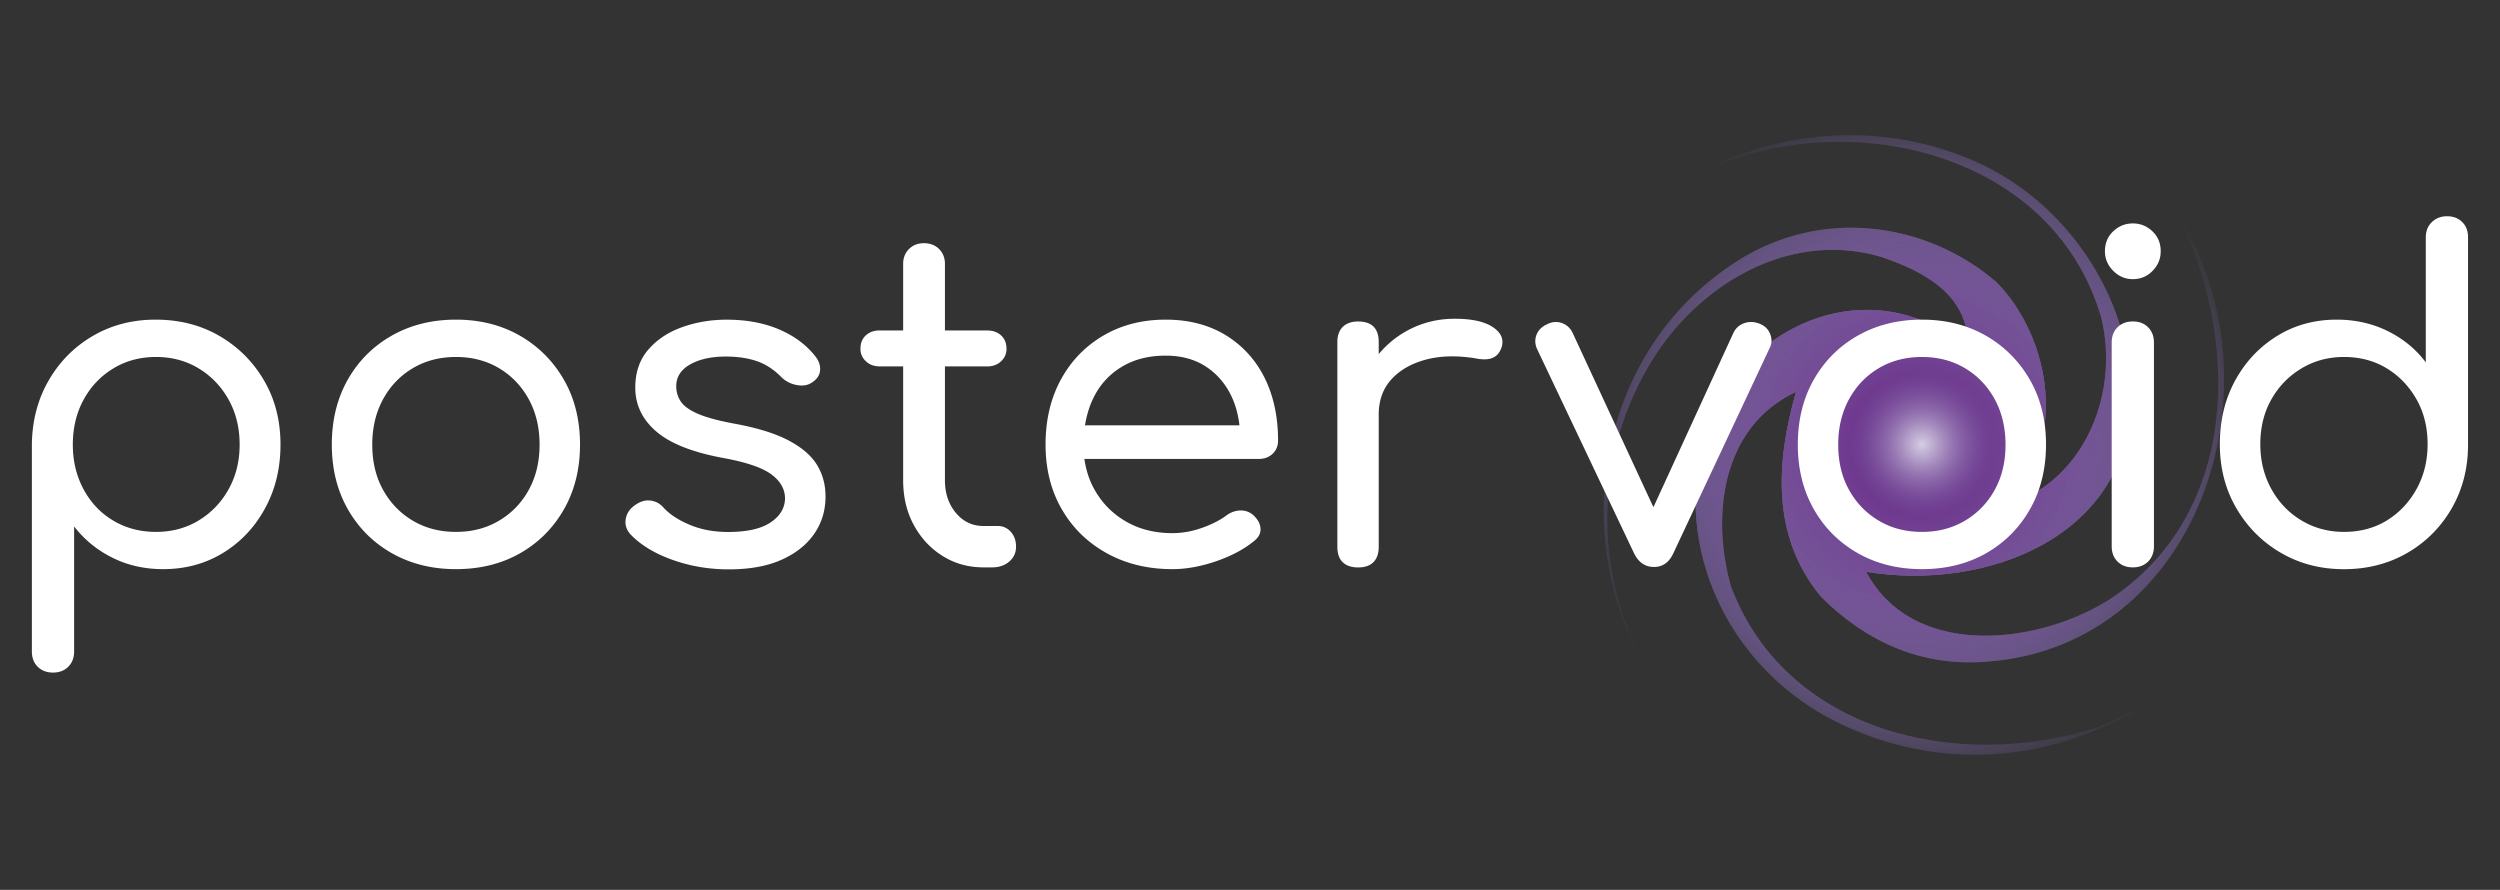
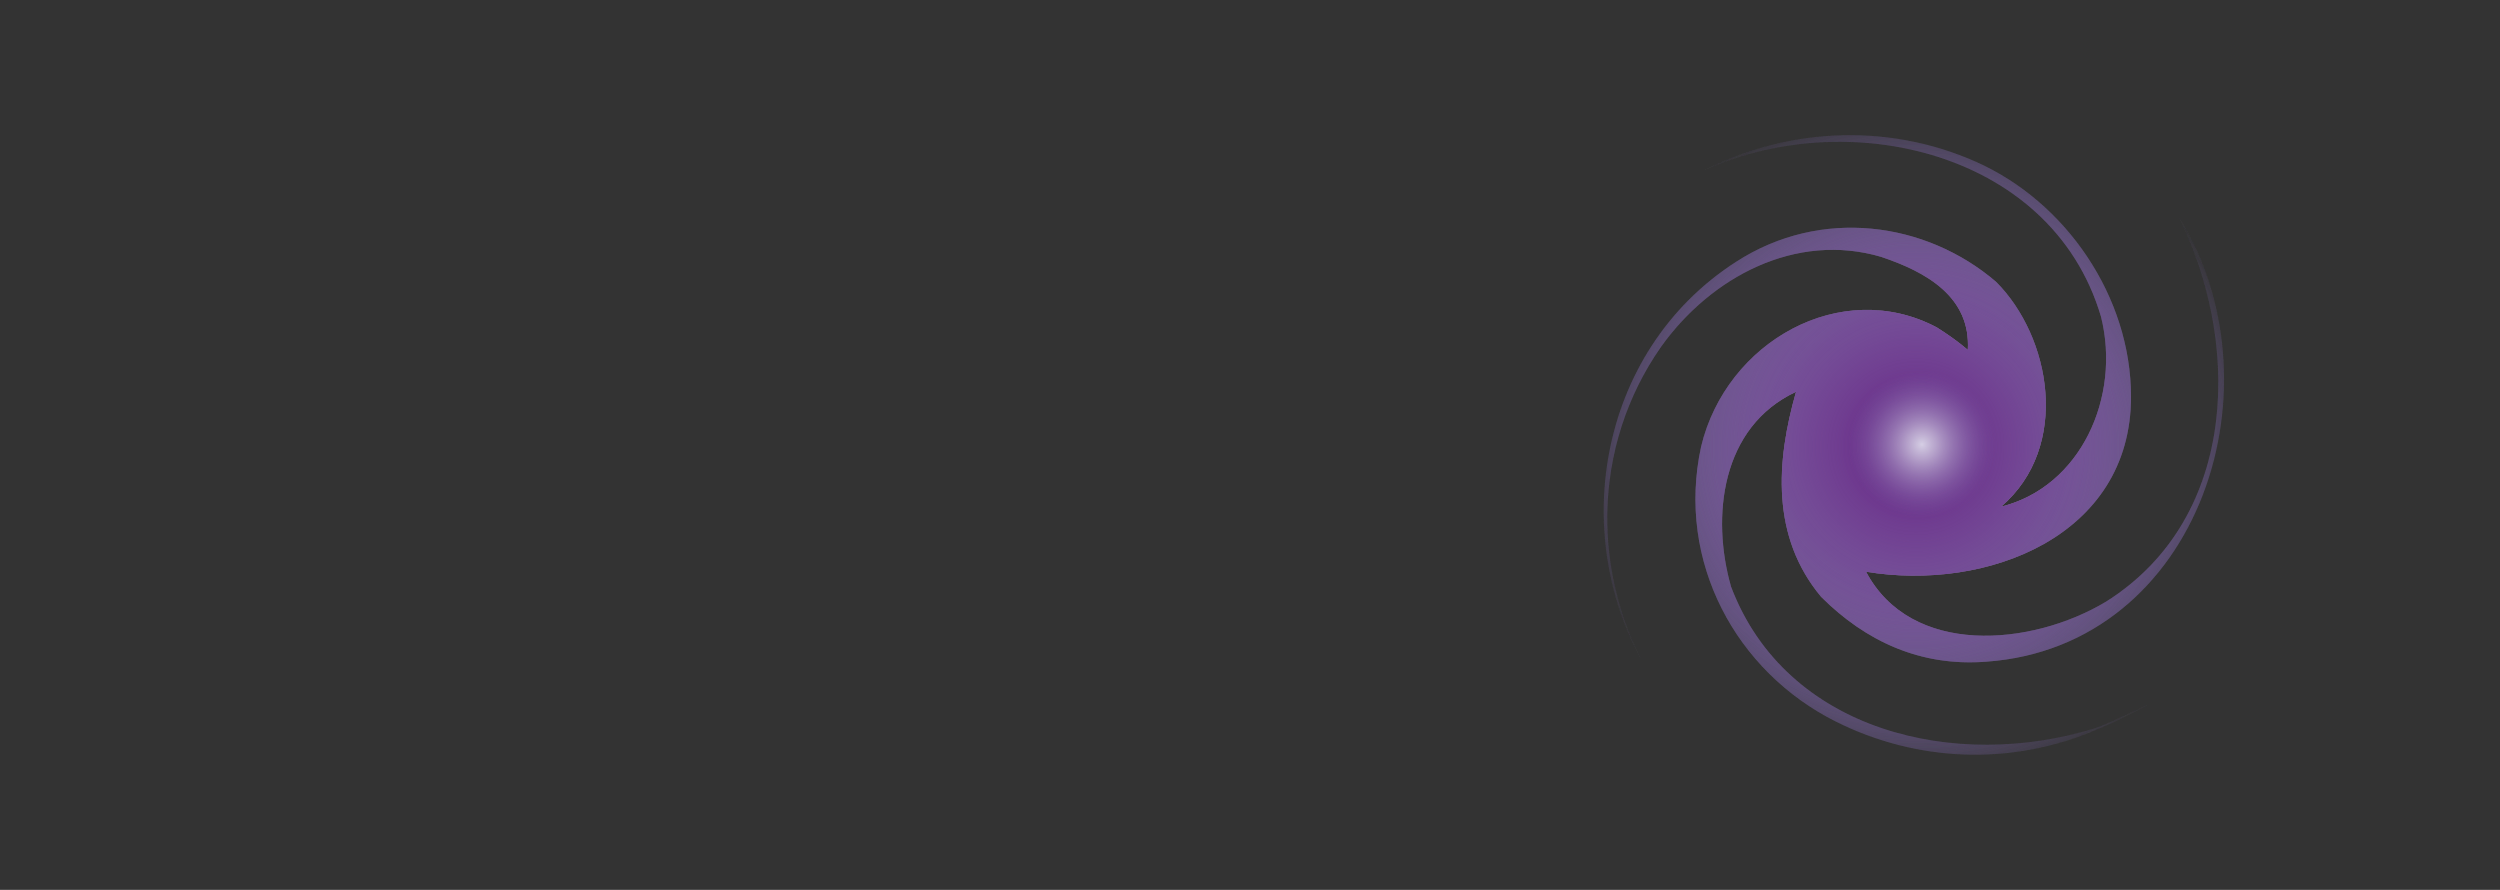
<svg xmlns="http://www.w3.org/2000/svg" version="1.1" id="Réteg_1" x="0" y="0" viewBox="0 0 595.28 211.89" style="enable-background:new 0 0 595.28 211.89" xml:space="preserve">
  <rect x="0" y="0" width="595.28" height="211.89" fill="#333333" stroke="none" />
  <style>.st3{fill:#fff}</style>
  <switch>
    <g>
      <radialGradient id="SVGID_1_" cx="608.889" cy="-10.448" r="83.326" gradientTransform="rotate(45.001 391.535 -136.322)" gradientUnits="userSpaceOnUse">
        <stop offset="0" style="stop-color:#fff" />
        <stop offset=".176" style="stop-color:#e0dbeb;stop-opacity:.824" />
        <stop offset=".446" style="stop-color:#b5a9d0;stop-opacity:.554" />
        <stop offset=".684" style="stop-color:#9685bc;stop-opacity:.316" />
        <stop offset=".876" style="stop-color:#836fb0;stop-opacity:.124" />
        <stop offset="1" style="stop-color:#7c67ab;stop-opacity:0" />
      </radialGradient>
      <path d="M468.56 83.34c.76-12.67-9.96-18.62-20.67-22.19-20.24-5.95-40.47 4.76-52.37 21.43-16.66 23.81-16.66 54.75-2.38 78.56-20.24-32.14-13.09-77.37 20.24-98.8 20.24-13.09 45.23-9.52 61.9 4.76 13.09 13.09 17.85 39.28 1.19 53.56 19.04-4.76 28.57-26.19 23.81-45.23-11.9-40.47-63.09-51.18-97.61-33.33 21.43-11.9 46.42-13.09 67.85-3.57s36.9 32.14 36.9 55.94c0 33.33-34.52 46.42-63.09 41.66 10.71 20.24 39.28 17.85 57.13 7.14 32.14-20.24 32.14-63.09 16.66-92.84 26.19 40.47 5.95 103.56-45.23 107.13-15.47 1.19-28.57-4.76-39.28-15.47-11.9-14.28-10.71-32.14-5.95-48.8-17.85 8.33-20.24 29.76-15.47 46.42 13.09 34.52 53.56 44.04 86.88 33.63 5.5-2.06 11.92-5.66 14.3-6.26-2.48.89-8.65 4.47-13.96 6.58-20.56 8.9-43.18 7.71-62.22-1.82-23.81-11.9-38.09-38.09-32.14-65.47 5.95-25 33.33-40.47 56.12-28.41 4.92 3.11 7.39 5.38 7.39 5.38z" style="fill:url(#SVGID_1_)" />
      <radialGradient id="SVGID_2_" cx="608.889" cy="-10.448" r="83.326" gradientTransform="rotate(45.001 391.535 -136.322)" gradientUnits="userSpaceOnUse">
        <stop offset="0" style="stop-color:#662482" />
        <stop offset=".013" style="stop-color:#662583;stop-opacity:.987" />
        <stop offset=".435" style="stop-color:#724999;stop-opacity:.565" />
        <stop offset=".779" style="stop-color:#795fa6;stop-opacity:.221" />
        <stop offset="1" style="stop-color:#7c67ab;stop-opacity:0" />
      </radialGradient>
      <path d="M468.56 83.34c.76-12.67-9.96-18.62-20.67-22.19-20.24-5.95-40.47 4.76-52.37 21.43-16.66 23.81-16.66 54.75-2.38 78.56-20.24-32.14-13.09-77.37 20.24-98.8 20.24-13.09 45.23-9.52 61.9 4.76 13.09 13.09 17.85 39.28 1.19 53.56 19.04-4.76 28.57-26.19 23.81-45.23-11.9-40.47-63.09-51.18-97.61-33.33 21.43-11.9 46.42-13.09 67.85-3.57s36.9 32.14 36.9 55.94c0 33.33-34.52 46.42-63.09 41.66 10.71 20.24 39.28 17.85 57.13 7.14 32.14-20.24 32.14-63.09 16.66-92.84 26.19 40.47 5.95 103.56-45.23 107.13-15.47 1.19-28.57-4.76-39.28-15.47-11.9-14.28-10.71-32.14-5.95-48.8-17.85 8.33-20.24 29.76-15.47 46.42 13.09 34.52 53.56 44.04 86.88 33.63 5.5-2.06 11.92-5.66 14.3-6.26-2.48.89-8.65 4.47-13.96 6.58-20.56 8.9-43.18 7.71-62.22-1.82-23.81-11.9-38.09-38.09-32.14-65.47 5.95-25 33.33-40.47 56.12-28.41 4.92 3.11 7.39 5.38 7.39 5.38z" style="fill:url(#SVGID_2_)" />
      <radialGradient id="SVGID_3_" cx="608.889" cy="-10.448" r="83.326" gradientTransform="rotate(45.001 391.535 -136.322)" gradientUnits="userSpaceOnUse">
        <stop offset="0" style="stop-color:#662482" />
        <stop offset=".013" style="stop-color:#662583;stop-opacity:.987" />
        <stop offset=".435" style="stop-color:#724999;stop-opacity:.565" />
        <stop offset=".779" style="stop-color:#795fa6;stop-opacity:.221" />
        <stop offset="1" style="stop-color:#7c67ab;stop-opacity:0" />
      </radialGradient>
      <path d="M468.56 83.34c.76-12.67-9.96-18.62-20.67-22.19-20.24-5.95-40.47 4.76-52.37 21.43-16.66 23.81-16.66 54.75-2.38 78.56-20.24-32.14-13.09-77.37 20.24-98.8 20.24-13.09 45.23-9.52 61.9 4.76 13.09 13.09 17.85 39.28 1.19 53.56 19.04-4.76 28.57-26.19 23.81-45.23-11.9-40.47-63.09-51.18-97.61-33.33 21.43-11.9 46.42-13.09 67.85-3.57s36.9 32.14 36.9 55.94c0 33.33-34.52 46.42-63.09 41.66 10.71 20.24 39.28 17.85 57.13 7.14 32.14-20.24 32.14-63.09 16.66-92.84 26.19 40.47 5.95 103.56-45.23 107.13-15.47 1.19-28.57-4.76-39.28-15.47-11.9-14.28-10.71-32.14-5.95-48.8-17.85 8.33-20.24 29.76-15.47 46.42 13.09 34.52 53.56 44.04 86.88 33.63 5.5-2.06 11.92-5.66 14.3-6.26-2.48.89-8.65 4.47-13.96 6.58-20.56 8.9-43.18 7.71-62.22-1.82-23.81-11.9-38.09-38.09-32.14-65.47 5.95-25 33.33-40.47 56.12-28.41 4.92 3.11 7.39 5.38 7.39 5.38z" style="fill:url(#SVGID_3_)" />
-       <path class="st3" d="M52.3 80.02c-4.46-2.6-9.55-3.91-15.26-3.91-5.5 0-10.46 1.28-14.88 3.85-4.43 2.57-7.94 6.1-10.55 10.6-2.61 4.5-3.94 9.57-4.02 15.2v49.36c0 1.5.46 2.71 1.39 3.64.93.93 2.14 1.39 3.64 1.39s2.71-.47 3.64-1.39c.93-.93 1.39-2.14 1.39-3.64v-29.77c2.43 3.14 5.46 5.62 9.1 7.44 3.64 1.82 7.67 2.73 12.1 2.73 5.28 0 10.03-1.28 14.24-3.85 4.21-2.57 7.55-6.1 10.01-10.6s3.69-9.56 3.69-15.2c0-5.71-1.3-10.8-3.91-15.26-2.59-4.45-6.12-7.98-10.58-10.59zm2.14 36.46c-1.75 3.14-4.12 5.62-7.12 7.44-3 1.82-6.39 2.73-10.17 2.73-3.78 0-7.17-.89-10.17-2.68-3-1.78-5.35-4.26-7.07-7.44-1.71-3.18-2.57-6.73-2.57-10.65 0-4 .86-7.57 2.57-10.71 1.71-3.14 4.07-5.62 7.07-7.44 3-1.82 6.39-2.73 10.17-2.73 3.78 0 7.17.91 10.17 2.73 3 1.82 5.37 4.3 7.12 7.44 1.75 3.14 2.62 6.71 2.62 10.71 0 3.92-.87 7.45-2.62 10.6zM123.76 79.91c-4.43-2.53-9.49-3.8-15.2-3.8-5.71 0-10.8 1.27-15.26 3.8-4.46 2.53-7.96 6.03-10.49 10.49-2.53 4.46-3.8 9.62-3.8 15.47 0 5.78 1.27 10.9 3.8 15.36 2.53 4.46 6.03 7.96 10.49 10.49 4.46 2.53 9.55 3.8 15.26 3.8 5.78 0 10.88-1.27 15.31-3.8s7.9-6.03 10.44-10.49c2.53-4.46 3.8-9.58 3.8-15.36 0-5.85-1.28-11.01-3.85-15.47-2.57-4.46-6.07-7.95-10.5-10.49zm2.15 36.73c-1.71 3.11-4.07 5.55-7.07 7.33-3 1.79-6.42 2.68-10.28 2.68-3.85 0-7.28-.89-10.28-2.68-3-1.78-5.35-4.23-7.07-7.33s-2.57-6.69-2.57-10.76c0-4.07.86-7.67 2.57-10.81 1.71-3.14 4.07-5.6 7.07-7.39 3-1.78 6.42-2.68 10.28-2.68 3.85 0 7.28.89 10.28 2.68 3 1.79 5.35 4.25 7.07 7.39 1.71 3.14 2.57 6.75 2.57 10.81 0 4.06-.86 7.65-2.57 10.76zM187.95 104.97c-3.11-1.68-7.33-3.01-12.69-4.02-3.93-.71-6.91-1.5-8.94-2.36-2.03-.86-3.43-1.84-4.18-2.94a6.443 6.443 0 0 1-1.12-3.69c0-2.21 1.11-3.94 3.32-5.19 2.21-1.25 5.03-1.87 8.46-1.87 2.85 0 5.35.37 7.49 1.12 2.14.75 4.1 2.05 5.89 3.91 1 .93 2.21 1.52 3.64 1.77 1.43.25 2.64.02 3.64-.7 1.14-.78 1.75-1.75 1.82-2.89.07-1.14-.32-2.25-1.18-3.32-2.14-2.71-5.02-4.83-8.62-6.37-3.61-1.53-7.76-2.3-12.47-2.3-3.71 0-7.23.59-10.55 1.77-3.32 1.18-6.01 2.96-8.08 5.35-2.07 2.39-3.11 5.41-3.11 9.05 0 4.07 1.64 7.53 4.93 10.39 3.28 2.86 8.53 4.96 15.74 6.32 5.57 1 9.46 2.3 11.67 3.91 2.21 1.61 3.32 3.55 3.32 5.84-.07 2.29-1.23 4.18-3.48 5.67-2.25 1.5-5.62 2.25-10.12 2.25-3.36 0-6.39-.57-9.1-1.71-2.71-1.14-4.78-2.5-6.21-4.07-.86-1-1.93-1.57-3.21-1.71-1.28-.14-2.57.29-3.85 1.28-1.14.86-1.8 1.95-1.98 3.27-.18 1.32.23 2.52 1.23 3.59 2.43 2.5 5.74 4.5 9.96 6 4.21 1.5 8.67 2.25 13.38 2.25 4.93 0 9.08-.75 12.47-2.25 3.39-1.5 6-3.55 7.82-6.16 1.82-2.6 2.73-5.58 2.73-8.94 0-2.78-.66-5.26-1.98-7.44-1.32-2.21-3.53-4.14-6.64-5.81zM237.63 125.25h-3.43c-2.64 0-4.84-1.03-6.58-3.11-1.75-2.07-2.62-4.67-2.62-7.82V87.25h10.06c1.35 0 2.46-.41 3.32-1.23.86-.82 1.28-1.8 1.28-2.94 0-1.35-.43-2.43-1.28-3.21-.86-.78-1.96-1.18-3.32-1.18H225V62.83c0-1.43-.47-2.6-1.39-3.53-.93-.93-2.14-1.39-3.64-1.39-1.43 0-2.61.47-3.53 1.39-.93.93-1.39 2.11-1.39 3.53v15.85h-5.57c-1.36 0-2.46.39-3.32 1.18-.86.79-1.28 1.86-1.28 3.21 0 1.14.43 2.12 1.28 2.94.86.82 1.96 1.23 3.32 1.23h5.57v27.09c0 4 .84 7.55 2.52 10.65 1.68 3.11 3.96 5.57 6.85 7.39 2.89 1.82 6.16 2.73 9.8 2.73h2.03c1.64 0 3-.46 4.07-1.39 1.07-.93 1.61-2.11 1.61-3.53 0-1.43-.41-2.6-1.23-3.53-.84-.93-1.86-1.4-3.07-1.4zM291.84 79.8c-4.03-2.46-8.8-3.69-14.29-3.69-5.57 0-10.51 1.27-14.83 3.8s-7.69 6.03-10.12 10.49c-2.43 4.46-3.64 9.62-3.64 15.47 0 5.78 1.28 10.9 3.85 15.36 2.57 4.46 6.14 7.96 10.71 10.49 4.57 2.53 9.78 3.8 15.63 3.8 3.28 0 6.74-.62 10.39-1.87 3.64-1.25 6.64-2.84 8.99-4.76 1.14-.86 1.68-1.87 1.61-3.05-.07-1.18-.68-2.26-1.82-3.27-.86-.71-1.86-1.05-3-1.02-1.14.04-2.21.41-3.21 1.12-1.5 1.14-3.44 2.14-5.84 3-2.39.86-4.76 1.28-7.12 1.28-4.14 0-7.8-.91-10.97-2.73-3.18-1.82-5.67-4.32-7.49-7.5-1.29-2.25-2.1-4.74-2.48-7.44h41.5c1.35 0 2.46-.41 3.32-1.23.86-.82 1.29-1.87 1.29-3.16 0-5.64-1.07-10.62-3.21-14.94-2.15-4.29-5.24-7.68-9.27-10.15zM267 87.41c2.96-1.82 6.48-2.73 10.55-2.73 3.71 0 6.89.86 9.53 2.57 2.64 1.71 4.67 4.05 6.1 7.01 1.02 2.12 1.66 4.47 1.95 7.01h-36.78c.37-2.26.98-4.37 1.91-6.32 1.52-3.21 3.77-5.72 6.74-7.54zM355.28 77.77c-2-1.25-4.96-1.87-8.89-1.87-4.21 0-8.08 1-11.62 3a23.292 23.292 0 0 0-6.48 5.41v-2.84c0-1.64-.41-2.87-1.23-3.69-.82-.82-2.05-1.23-3.69-1.23-1.57 0-2.78.43-3.64 1.28-.86.86-1.29 2.07-1.29 3.64v48.72c0 1.64.43 2.87 1.29 3.69.86.82 2.07 1.23 3.64 1.23 1.64 0 2.87-.43 3.69-1.28.82-.86 1.23-2.07 1.23-3.64V98.7c0-3.35 1-6.14 3-8.35s4.73-3.78 8.19-4.71c3.46-.93 7.4-1.03 11.83-.32 1 .21 1.93.29 2.78.21.86-.07 1.59-.36 2.2-.86.6-.5 1.05-1.25 1.34-2.25.44-1.85-.35-3.4-2.35-4.65zM419.2 77.18c-1.29-.57-2.53-.66-3.75-.27-1.21.39-2.11 1.16-2.68 2.3l-19.07 41.56-19.26-41.56c-.57-1.14-1.43-1.91-2.57-2.3-1.14-.39-2.29-.3-3.43.27-1.29.57-2.14 1.41-2.57 2.52-.43 1.11-.39 2.23.11 3.37l23.13 48.72c1.07 2.14 2.64 3.21 4.71 3.21s3.6-1.07 4.6-3.21l22.91-48.82c.57-1.07.64-2.18.21-3.32-.41-1.15-1.2-1.97-2.34-2.47zM472.83 79.91c-4.43-2.53-9.49-3.8-15.2-3.8-5.71 0-10.8 1.27-15.26 3.8-4.46 2.53-7.96 6.03-10.49 10.49-2.53 4.46-3.8 9.62-3.8 15.47 0 5.78 1.27 10.9 3.8 15.36 2.53 4.46 6.03 7.96 10.49 10.49 4.46 2.53 9.55 3.8 15.26 3.8 5.78 0 10.88-1.27 15.31-3.8s7.9-6.03 10.44-10.49c2.53-4.46 3.8-9.58 3.8-15.36 0-5.85-1.29-11.01-3.85-15.47-2.58-4.46-6.07-7.95-10.5-10.49zm2.14 36.73c-1.71 3.11-4.07 5.55-7.07 7.33-3 1.79-6.42 2.68-10.28 2.68-3.85 0-7.28-.89-10.28-2.68-3-1.78-5.35-4.23-7.07-7.33s-2.57-6.69-2.57-10.76c0-4.07.86-7.67 2.57-10.81 1.71-3.14 4.07-5.6 7.07-7.39 3-1.78 6.42-2.68 10.28-2.68 3.85 0 7.28.89 10.28 2.68 3 1.79 5.35 4.25 7.07 7.39 1.71 3.14 2.57 6.75 2.57 10.81 0 4.06-.85 7.65-2.57 10.76zM507.85 53.2c-1.78 0-3.34.63-4.66 1.87-1.32 1.25-1.98 2.84-1.98 4.76 0 1.78.66 3.34 1.98 4.66 1.32 1.32 2.87 1.98 4.66 1.98 1.86 0 3.43-.66 4.71-1.98 1.29-1.32 1.93-2.87 1.93-4.66 0-1.93-.66-3.52-1.98-4.76-1.32-1.25-2.87-1.87-4.66-1.87zM507.85 76.54c-1.5 0-2.71.47-3.64 1.39-.93.93-1.39 2.14-1.39 3.64v48.5c0 1.5.46 2.71 1.39 3.64.93.93 2.14 1.39 3.64 1.39s2.71-.46 3.64-1.39c.93-.93 1.39-2.14 1.39-3.64v-48.5c0-1.5-.47-2.71-1.39-3.64-.93-.93-2.14-1.39-3.64-1.39zM586.29 52.88c-.93-.93-2.14-1.39-3.64-1.39-1.43 0-2.62.47-3.59 1.39-.96.93-1.45 2.14-1.45 3.64v29.76c-2.36-3.14-5.37-5.62-9.05-7.44-3.68-1.82-7.73-2.73-12.15-2.73-5.28 0-10.03 1.3-14.24 3.91-4.21 2.61-7.53 6.14-9.96 10.6-2.43 4.46-3.64 9.51-3.64 15.15 0 5.64 1.3 10.71 3.91 15.2s6.14 8.05 10.6 10.65c4.46 2.61 9.48 3.91 15.04 3.91 5.57 0 10.58-1.28 15.04-3.85 4.46-2.57 7.99-6.1 10.6-10.6 2.6-4.5 3.91-9.56 3.91-15.2V56.52c.01-1.5-.45-2.71-1.38-3.64zm-10.87 63.54c-1.75 3.18-4.11 5.67-7.07 7.5-2.96 1.82-6.37 2.73-10.23 2.73-3.71 0-7.09-.91-10.12-2.73-3.03-1.82-5.42-4.32-7.17-7.5-1.75-3.18-2.62-6.73-2.62-10.65 0-4 .87-7.55 2.62-10.65 1.75-3.11 4.14-5.57 7.17-7.39 3.03-1.82 6.41-2.73 10.12-2.73 3.85 0 7.26.91 10.23 2.73 2.96 1.82 5.32 4.28 7.07 7.39 1.75 3.1 2.62 6.66 2.62 10.65 0 3.92-.87 7.48-2.62 10.65z" />
      <radialGradient id="SVGID_4_" cx="457.627" cy="105.836" r="17.448" gradientUnits="userSpaceOnUse">
        <stop offset="0" style="stop-color:#d5cee4" />
        <stop offset=".205" style="stop-color:#c8bfdb;stop-opacity:.795" />
        <stop offset=".603" style="stop-color:#a496c5;stop-opacity:.397" />
        <stop offset="1" style="stop-color:#7c67ab;stop-opacity:0" />
      </radialGradient>
      <circle cx="457.63" cy="105.84" r="17.45" style="fill:url(#SVGID_4_)" />
    </g>
  </switch>
</svg>